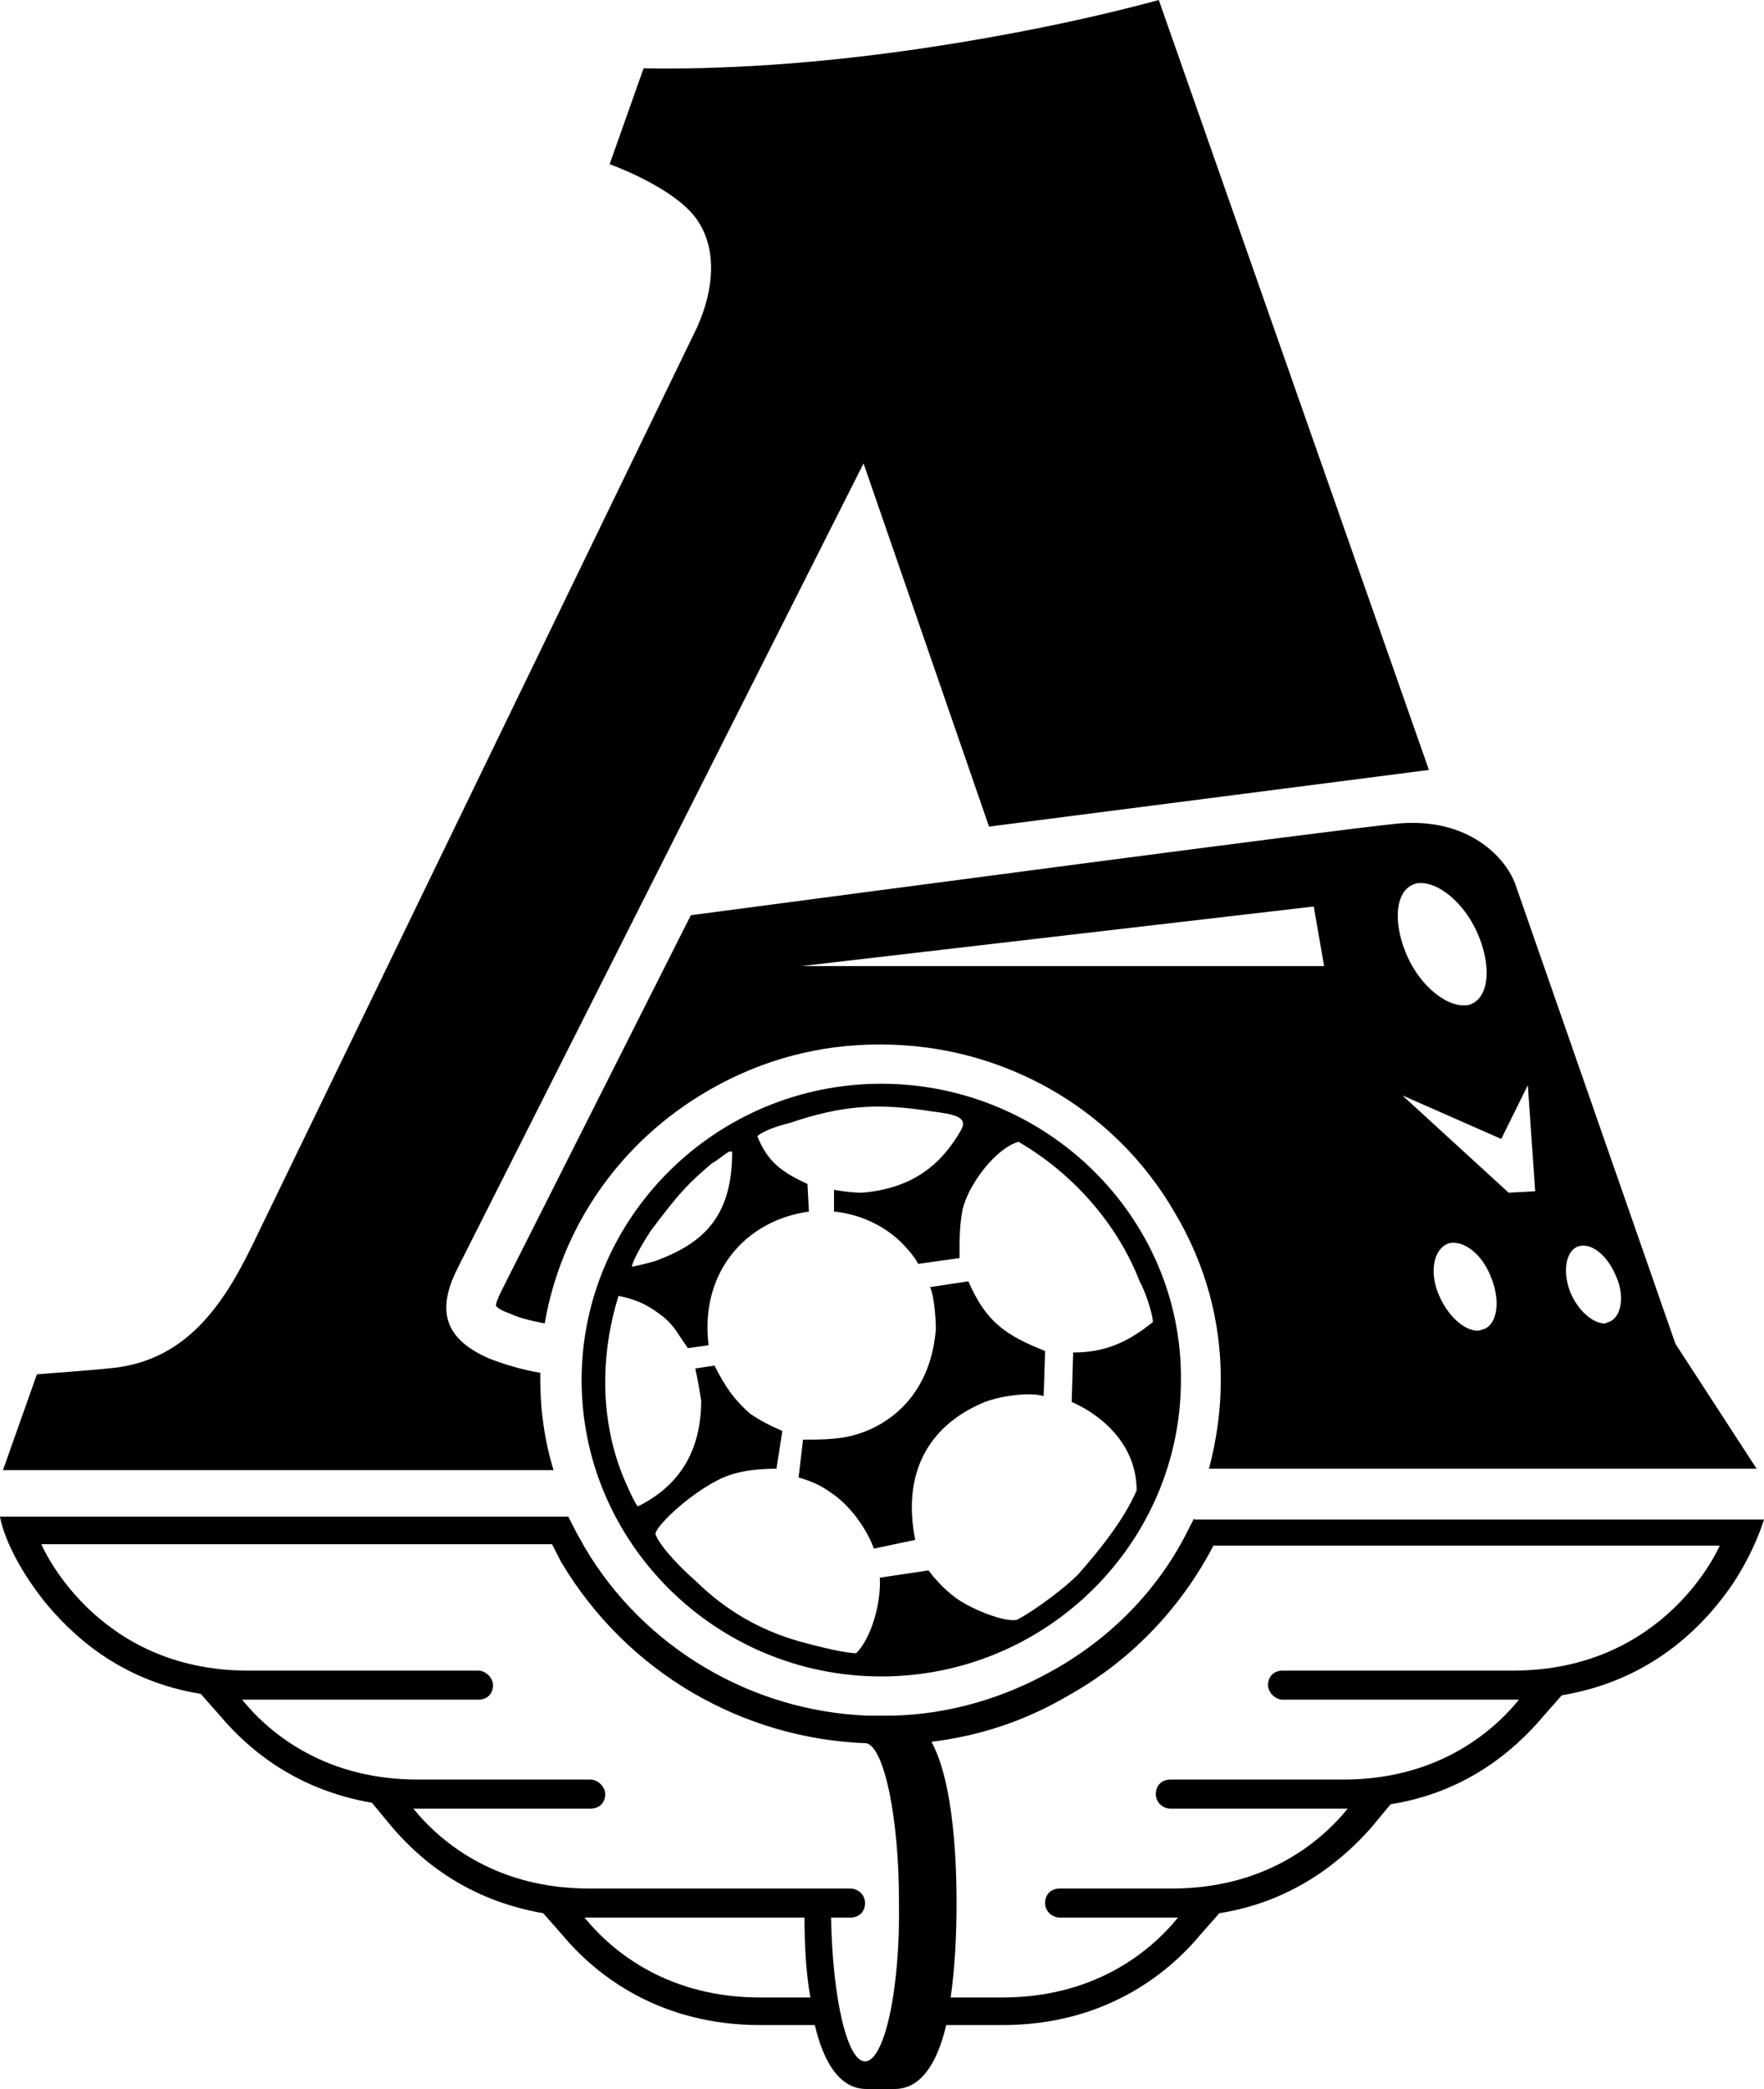
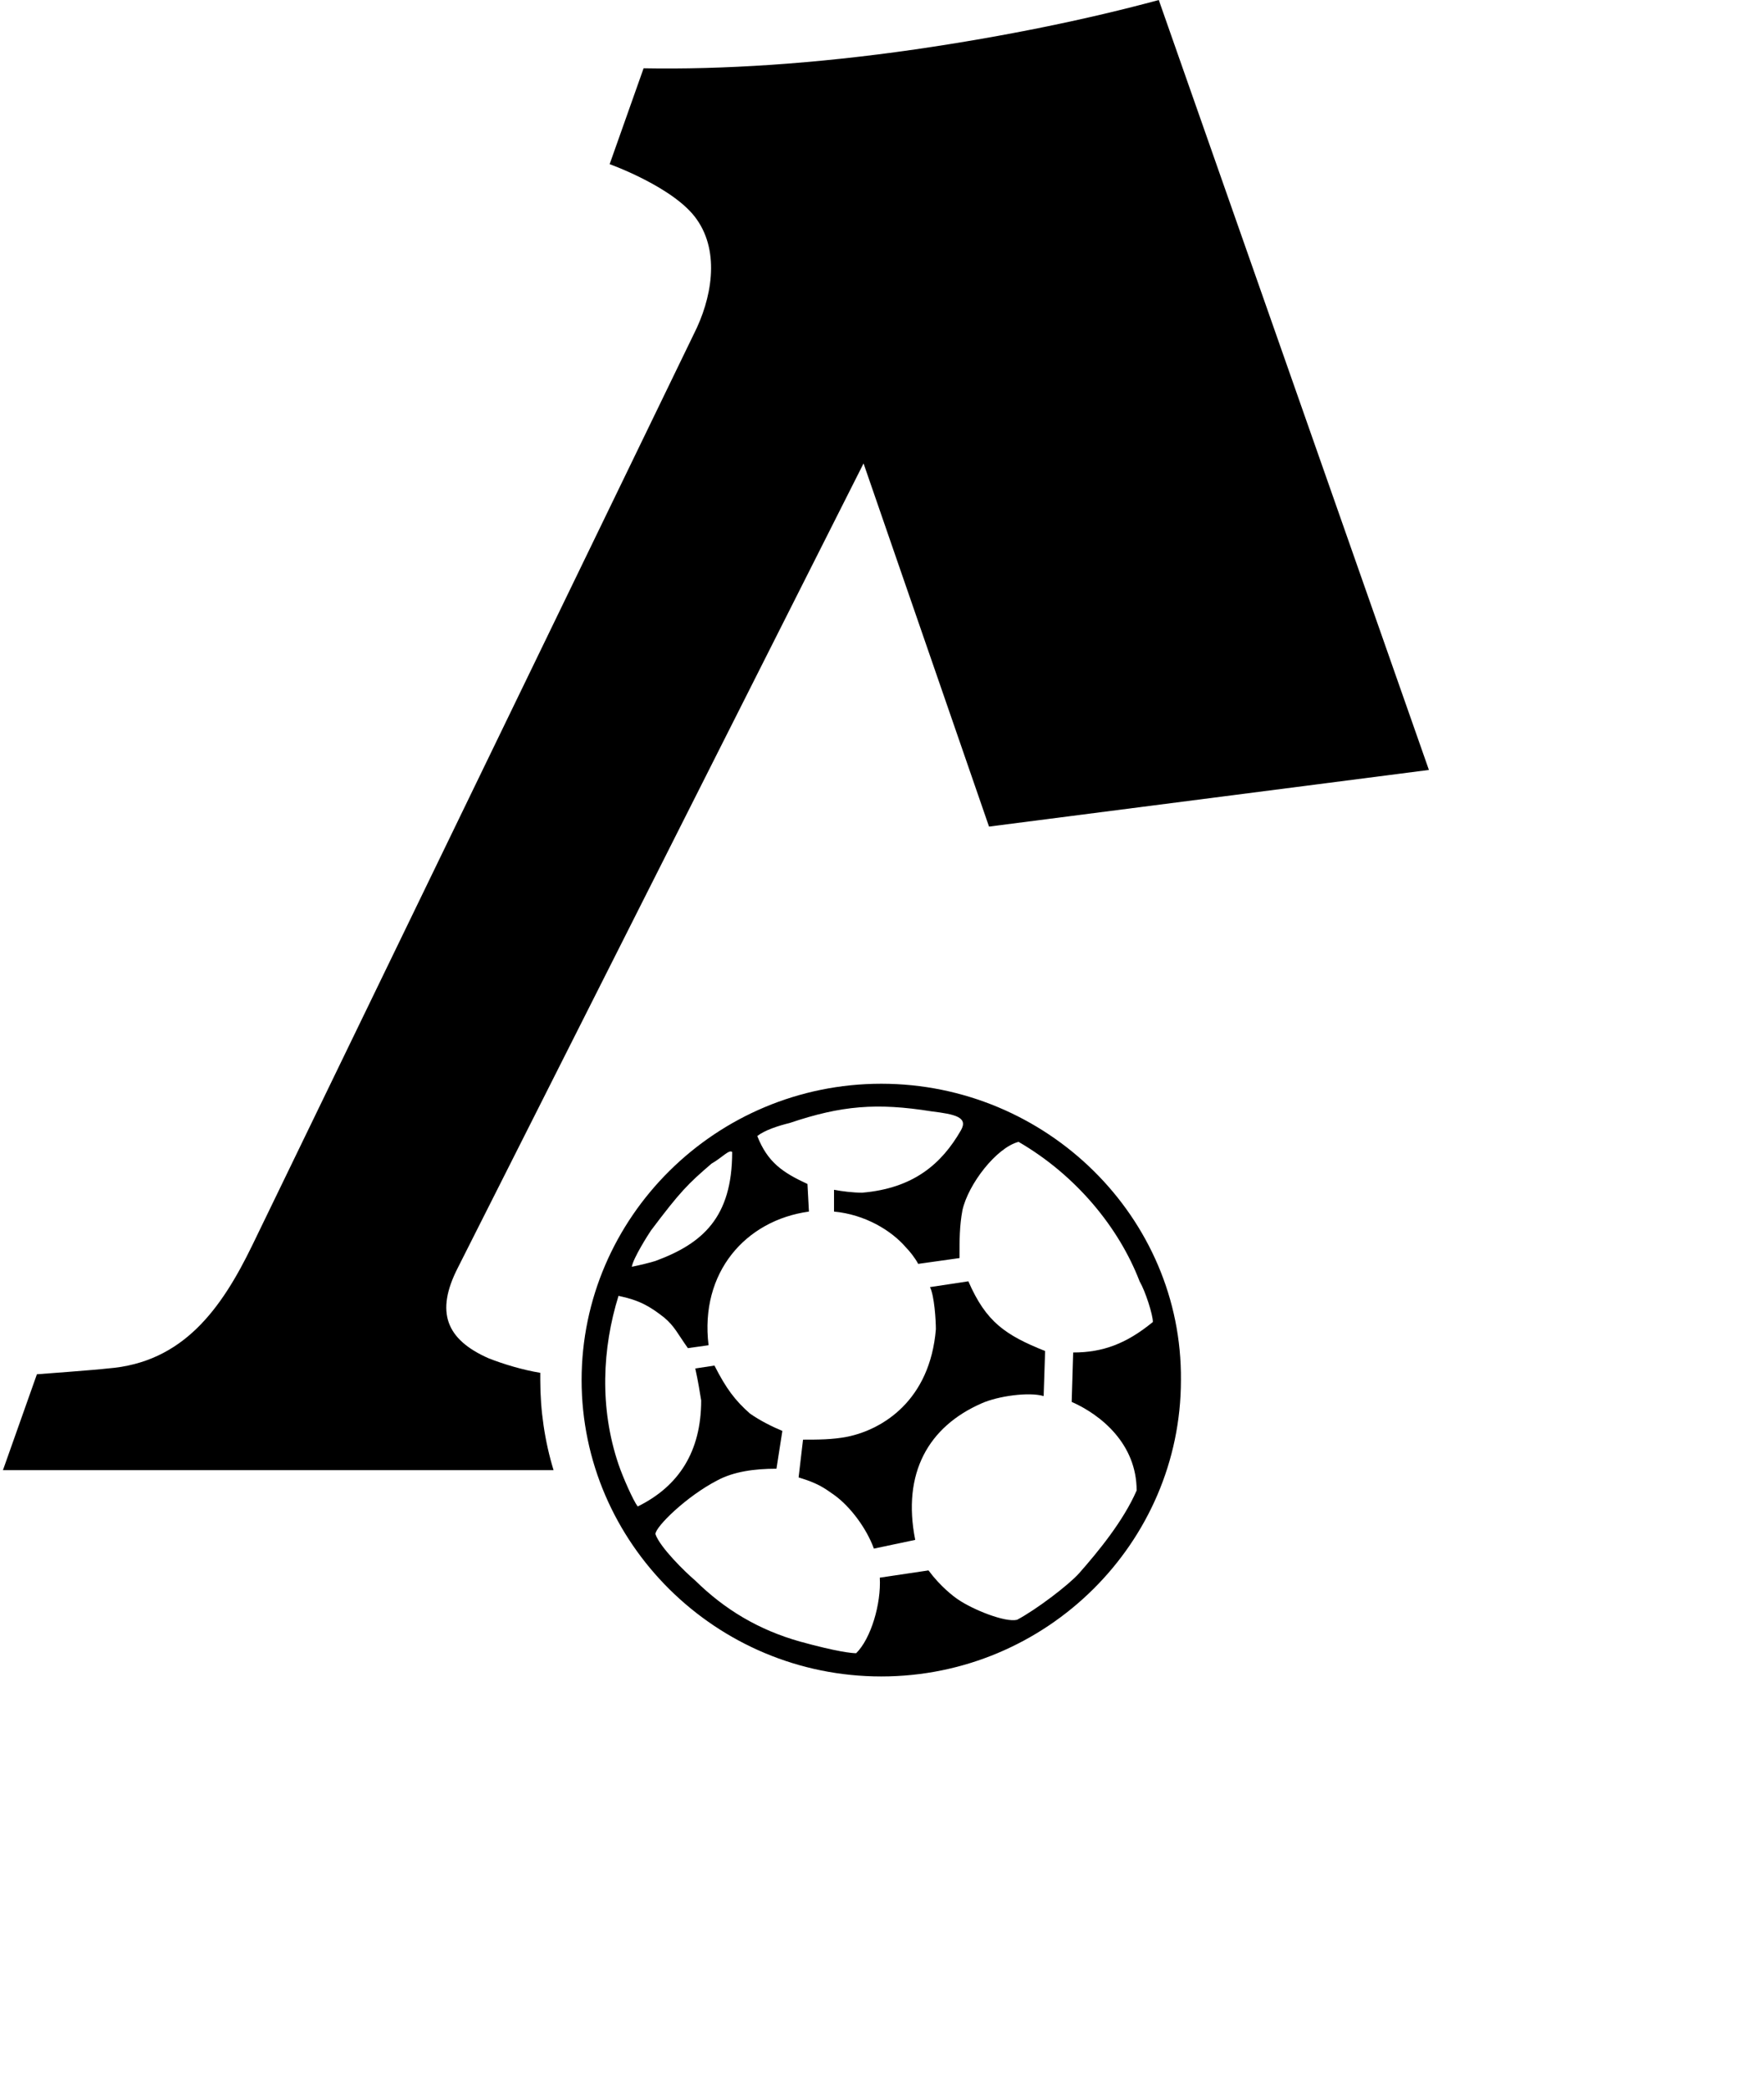
<svg xmlns="http://www.w3.org/2000/svg" width="250" height="296" viewBox="0 0 250 296" fill="none">
  <path d="M76.569 195.55C76.569 195.139 76.569 194.933 76.569 194.521C74.058 194.11 71.339 193.286 69.247 192.463C63.18 189.787 61.715 185.876 64.853 179.701L122.385 65.664L140.167 117.124L202.51 109.097L164.226 0C154.393 2.676 142.468 5.146 129.707 6.999C115.481 9.057 102.301 9.88 91.213 9.675L86.401 23.26C86.401 23.26 95.606 26.554 98.745 31.082C102.092 35.817 100.837 42.404 98.326 47.344L35.774 176.407C31.381 185.464 25.941 193.08 15.272 193.904C13.598 194.11 5.23 194.727 5.23 194.727L0.418 208.313H78.452C77.196 204.196 76.569 199.873 76.569 195.55Z" fill="black" />
-   <path d="M169.247 215.104L168.201 217.162C164.017 225.396 157.322 232.189 149.163 236.717C142.259 240.628 134.519 242.893 126.569 243.098C126.569 243.098 125.732 243.098 124.895 243.098C124.268 243.098 124.059 243.098 123.013 243.098C106.485 242.481 91.213 233.424 82.845 219.221C82.427 218.397 82.008 217.78 81.59 216.956L80.544 214.898H0C0 214.898 0.628 219.632 6.067 226.631C10.042 231.571 16.946 238.158 28.452 240.011L31.172 243.098C35.356 248.039 42.05 253.596 52.72 255.449L55.439 258.742C59.623 263.683 66.318 269.24 76.987 271.093L79.707 274.181C84.519 279.944 93.515 286.943 107.741 286.943H115.481C116.736 292.295 119.038 296 122.803 296H126.778C130.544 296 132.845 292.295 134.1 286.943H142.05C156.276 286.943 165.272 279.944 170.084 274.181L172.803 271.093C183.264 269.446 190.167 263.683 194.351 258.948L197.071 255.655C207.531 254.008 214.435 248.245 218.619 243.304L221.339 240.217C234.937 237.952 242.259 229.307 245.607 224.367C248.745 219.632 250 215.31 250 215.31H169.247V215.104ZM107.741 283.032C94.979 283.032 87.029 276.857 82.845 271.711H114.017C114.017 275.622 114.226 279.533 114.854 283.032H107.741ZM122.594 292.089C120.084 292.089 117.992 283.238 117.782 271.711H120.502C121.757 271.711 122.594 270.887 122.594 269.652C122.594 268.417 121.548 267.594 120.502 267.594H83.473C70.711 267.594 62.761 261.418 58.577 256.272H83.682C84.937 256.272 85.774 255.449 85.774 254.214C85.774 253.185 84.728 252.156 83.682 252.156H59.205C46.444 252.156 38.494 245.98 34.31 240.834H67.782C69.038 240.834 69.874 240.011 69.874 238.776C69.874 237.747 68.829 236.717 67.782 236.717H35.146C13.389 236.717 5.858 218.809 5.858 218.809H78.243C78.661 219.632 79.079 220.456 79.498 221.279C88.912 237.129 105.439 246.392 122.803 247.009C125.314 247.627 127.406 257.507 127.406 269.446C127.615 282.003 125.314 292.089 122.594 292.089ZM214.435 236.717H181.799C180.544 236.717 179.707 237.541 179.707 238.776C179.707 239.805 180.753 240.834 181.799 240.834H215.272C211.088 245.98 203.138 252.156 190.377 252.156H165.9C164.644 252.156 163.808 252.979 163.808 254.214C163.808 255.449 164.854 256.272 165.9 256.272H191.004C186.82 261.418 178.87 267.594 166.109 267.594H150.209C148.954 267.594 148.117 268.417 148.117 269.652C148.117 270.887 149.163 271.711 150.209 271.711H166.946C162.762 276.857 154.812 283.032 142.05 283.032H134.728C135.356 278.709 135.565 273.975 135.565 269.652C135.565 261.213 134.728 251.744 132.008 246.804C138.703 245.98 145.188 243.922 151.464 240.217C160.669 235.071 167.573 227.454 171.967 219.015H243.724C243.724 219.015 236.192 236.717 214.435 236.717Z" fill="black" />
-   <path d="M197.907 116.715C187.866 117.744 124.477 126.184 97.907 129.683L71.129 182.791C70.502 184.026 70.292 184.643 70.292 185.055C70.502 185.261 70.92 185.672 72.175 186.084C73.43 186.702 75.104 187.113 77.196 187.525C79.497 174.145 87.656 161.795 100.627 154.384C108.159 150.062 116.318 148.003 124.476 148.003H124.895C141.631 148.003 157.74 156.649 166.527 171.881C170.92 179.291 173.012 187.319 173.012 195.347V195.759C173.012 199.876 172.384 204.198 171.338 208.109H248.953L237.447 190.407L214.853 125.566C213.598 121.655 208.159 115.686 197.907 116.715ZM113.598 136.888L186.192 128.448L187.656 136.888H113.598ZM210.251 188.348C210.041 188.348 209.832 188.554 209.414 188.554C207.531 188.554 205.23 186.496 203.974 183.614C202.51 180.321 203.138 177.027 205.23 176.204C207.322 175.586 210.041 177.645 211.297 180.938C212.761 184.437 212.133 187.731 210.251 188.348ZM223.64 176.615C225.523 175.998 227.824 177.85 229.079 180.938C230.334 183.82 229.707 186.702 228.033 187.319C227.824 187.319 227.615 187.525 227.405 187.525C225.732 187.525 223.64 185.672 222.594 183.202C221.338 180.115 221.966 177.233 223.64 176.615ZM212.761 161.383L216.527 153.767L217.573 168.793L213.807 168.999L198.744 155.208L212.761 161.383ZM209.623 132.771C211.506 137.505 210.878 141.828 207.949 142.446C207.74 142.446 207.322 142.446 207.112 142.446C204.393 142.24 200.836 139.152 199.163 134.829C197.28 130.095 197.907 125.772 200.836 125.155C203.765 124.743 207.74 128.037 209.623 132.771Z" fill="black" />
  <path d="M137.239 181.554L131.8 182.377C132.427 183.612 132.636 187.112 132.636 188.347C131.8 198.433 125.105 202.55 120.084 203.579C117.992 203.991 115.9 203.991 113.808 203.991L113.18 209.343C115.9 210.166 116.737 210.784 118.201 211.813C120.503 213.46 122.804 216.547 123.85 219.429L129.708 218.194C127.825 208.725 131.59 202.138 139.122 198.845C141.423 197.816 145.816 197.198 147.908 197.816L148.118 191.434C142.469 189.17 139.749 187.318 137.239 181.554Z" fill="black" />
  <path d="M124.896 153.561C101.465 153.561 82.427 172.498 82.427 195.552C82.427 218.607 101.465 237.544 124.896 237.544C148.327 237.544 167.365 218.607 167.365 195.552C167.574 172.498 148.327 153.561 124.896 153.561ZM92.26 174.351C96.444 168.793 97.49 167.764 100.837 164.882C102.302 164.058 103.348 162.823 103.766 163.235C103.766 172.498 99.582 176.203 92.888 178.673C92.26 178.879 90.586 179.291 89.54 179.497C89.749 178.262 91.841 174.968 92.26 174.351ZM163.39 187.319C159.624 190.406 156.277 191.641 152.093 191.641L151.883 198.64C156.067 200.493 161.088 204.61 161.088 211.196C159.206 215.519 155.649 219.842 152.929 222.929C151.465 224.576 146.862 228.076 144.143 229.516C142.469 229.928 137.867 228.076 135.775 226.635C135.147 226.223 133.264 224.782 131.59 222.518L124.687 223.547C124.896 227.252 123.431 232.192 121.339 234.251C120.712 234.251 118.62 234.045 113.39 232.604C107.532 230.957 102.72 228.076 98.536 223.959C97.072 222.724 93.515 219.224 92.888 217.372C92.888 216.343 97.281 212.02 101.674 209.756C103.975 208.521 106.904 208.109 110.042 208.109L110.879 202.757C109.415 202.139 107.741 201.316 106.277 200.287C104.185 198.434 102.929 196.787 101.256 193.494L98.536 193.906C98.954 195.758 99.164 197.199 99.373 198.434C99.373 205.639 96.235 210.579 90.377 213.461C89.749 212.637 88.285 209.344 87.657 207.491C84.938 199.463 85.356 191.024 87.657 183.614C90.586 184.231 92.051 185.054 94.143 186.701C95.607 187.936 96.026 188.965 97.49 191.024L100.419 190.612C99.164 180.32 105.649 172.91 114.645 171.675L114.436 167.764C110.879 166.117 108.787 164.676 107.323 160.971C108.369 160.147 110.252 159.53 111.925 159.118C119.247 156.648 124.268 156.236 132.009 157.472C135.356 157.883 137.239 158.295 136.193 160.147C133.473 164.882 129.498 168.381 122.176 168.999C120.921 168.999 119.247 168.793 118.201 168.587V171.675C122.595 172.086 126.36 174.351 128.452 176.821C128.871 177.232 129.708 178.262 130.126 179.085L135.984 178.262C135.984 175.586 135.984 173.733 136.402 171.469C137.239 167.764 141.214 162.618 144.352 161.794C152.511 166.529 158.578 173.939 161.507 181.555C162.344 182.996 163.39 186.29 163.39 187.319Z" fill="black" />
</svg>